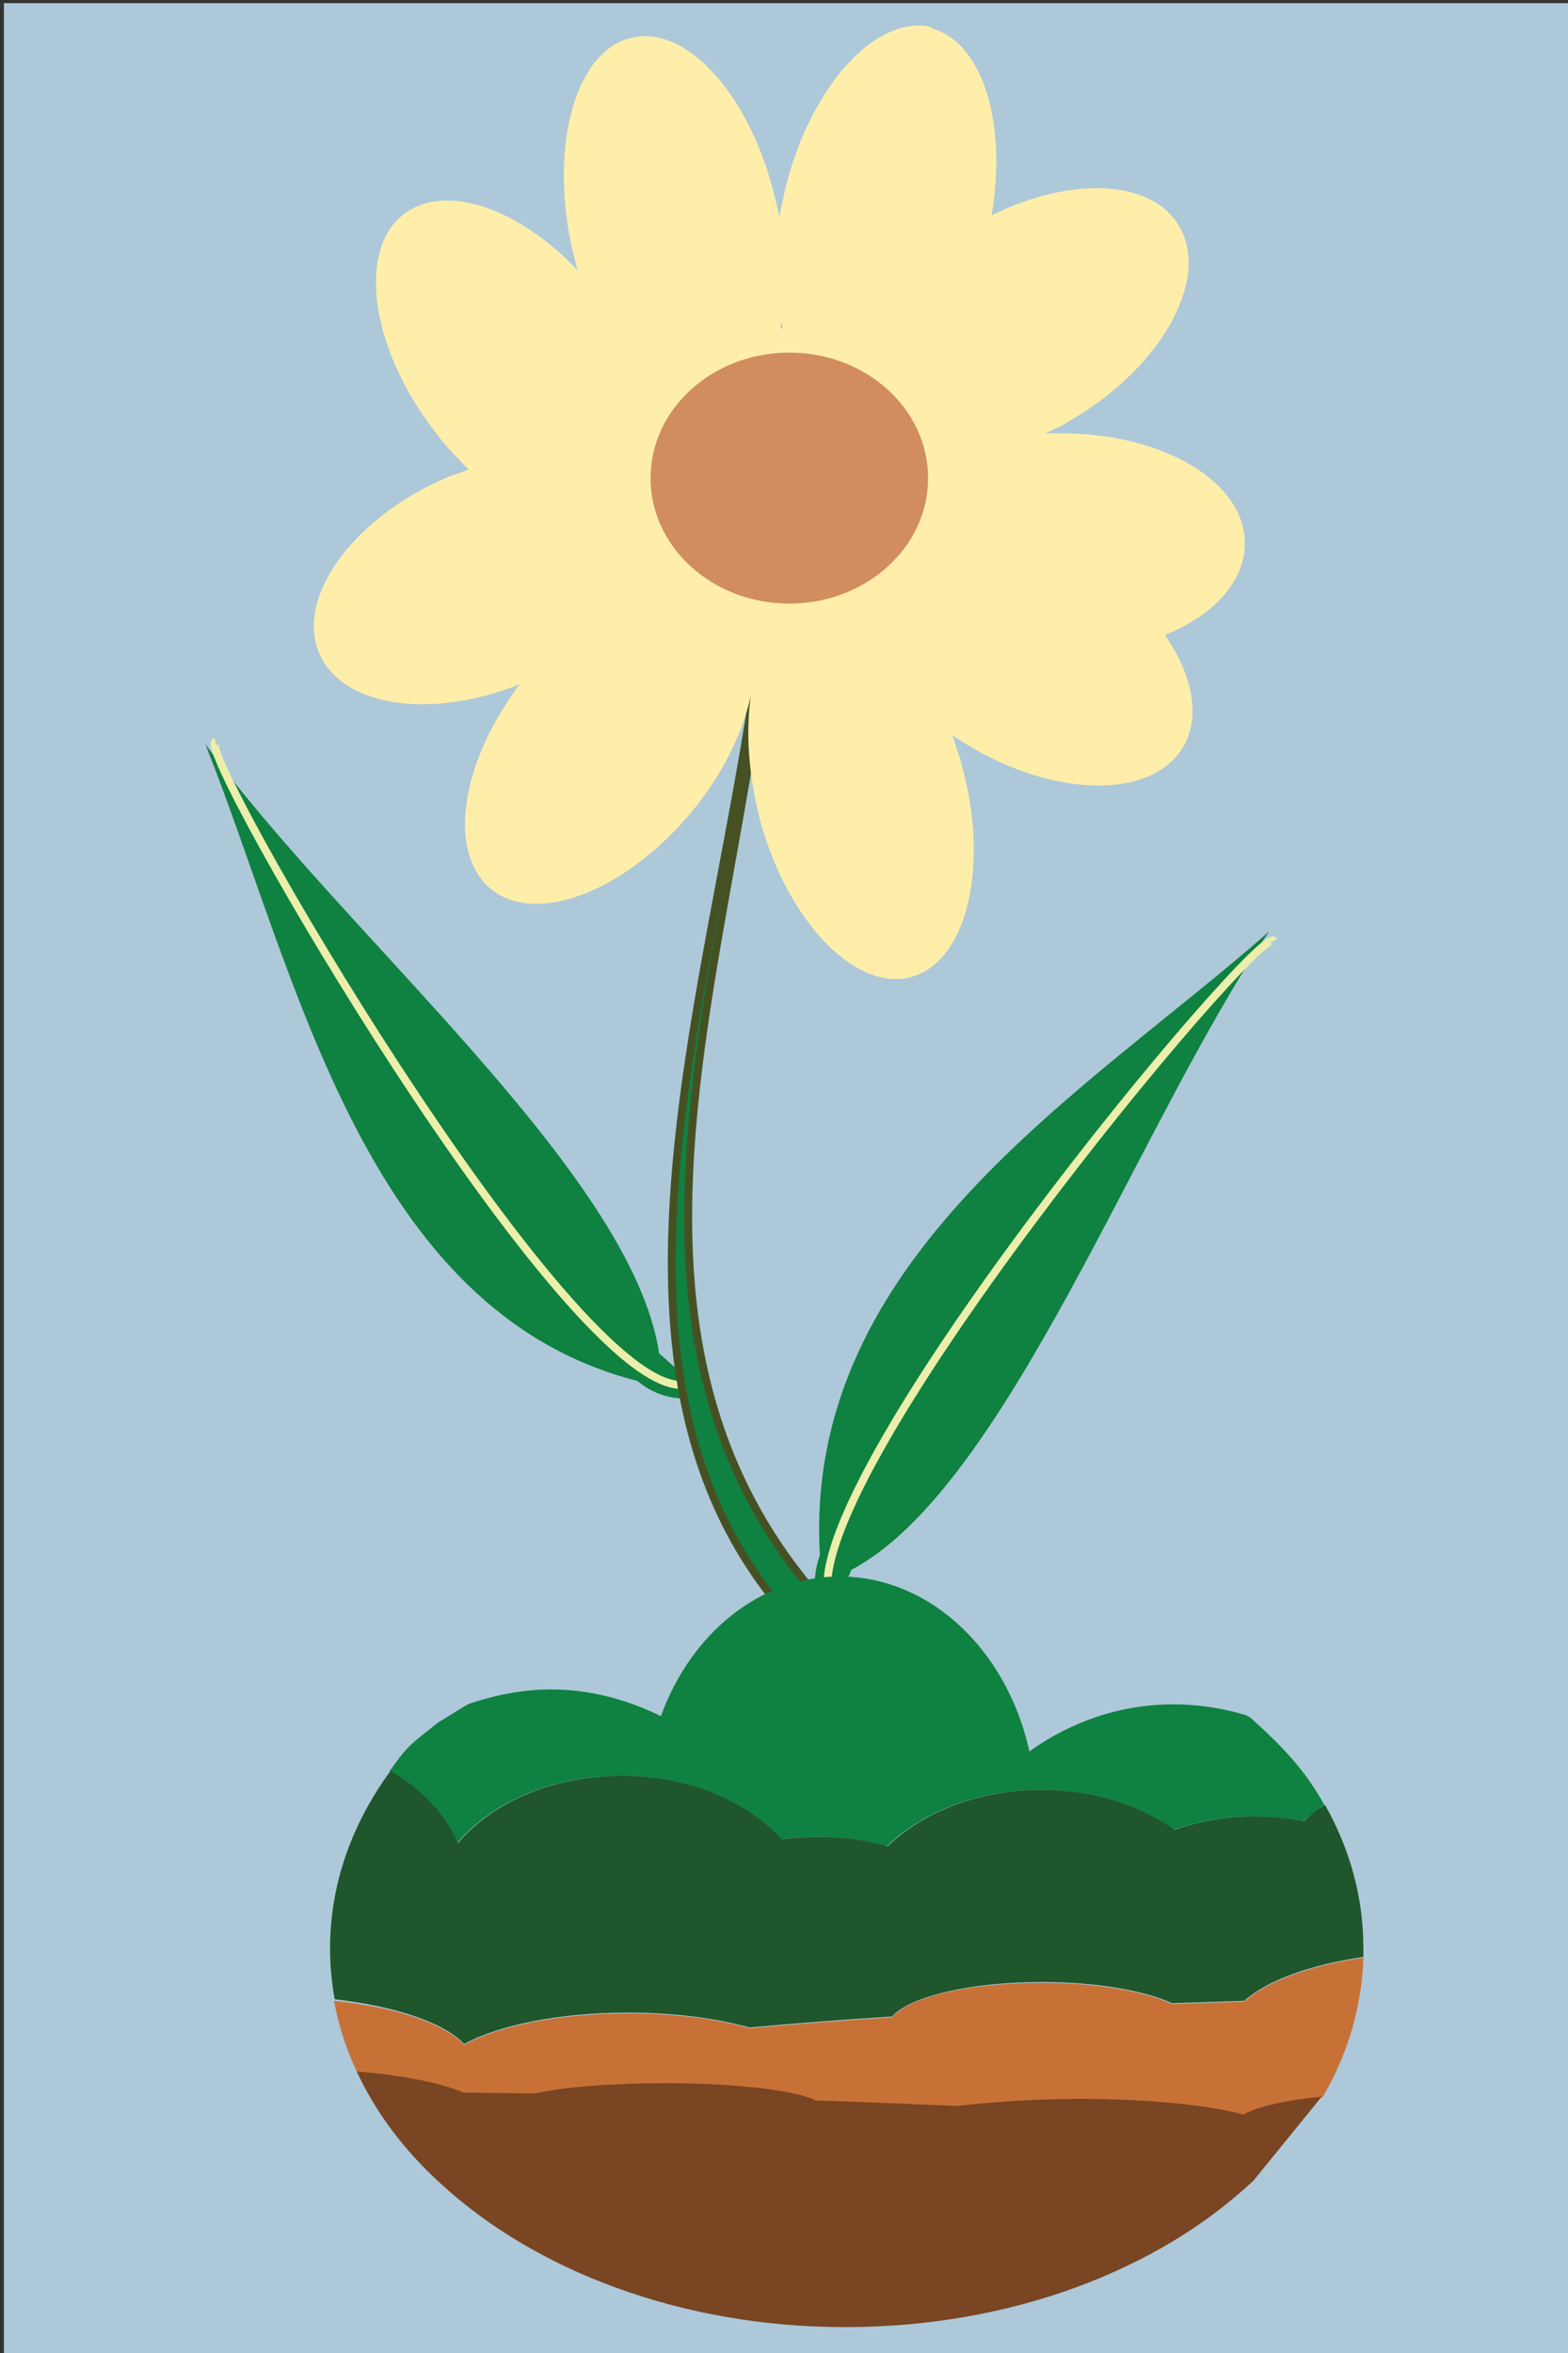
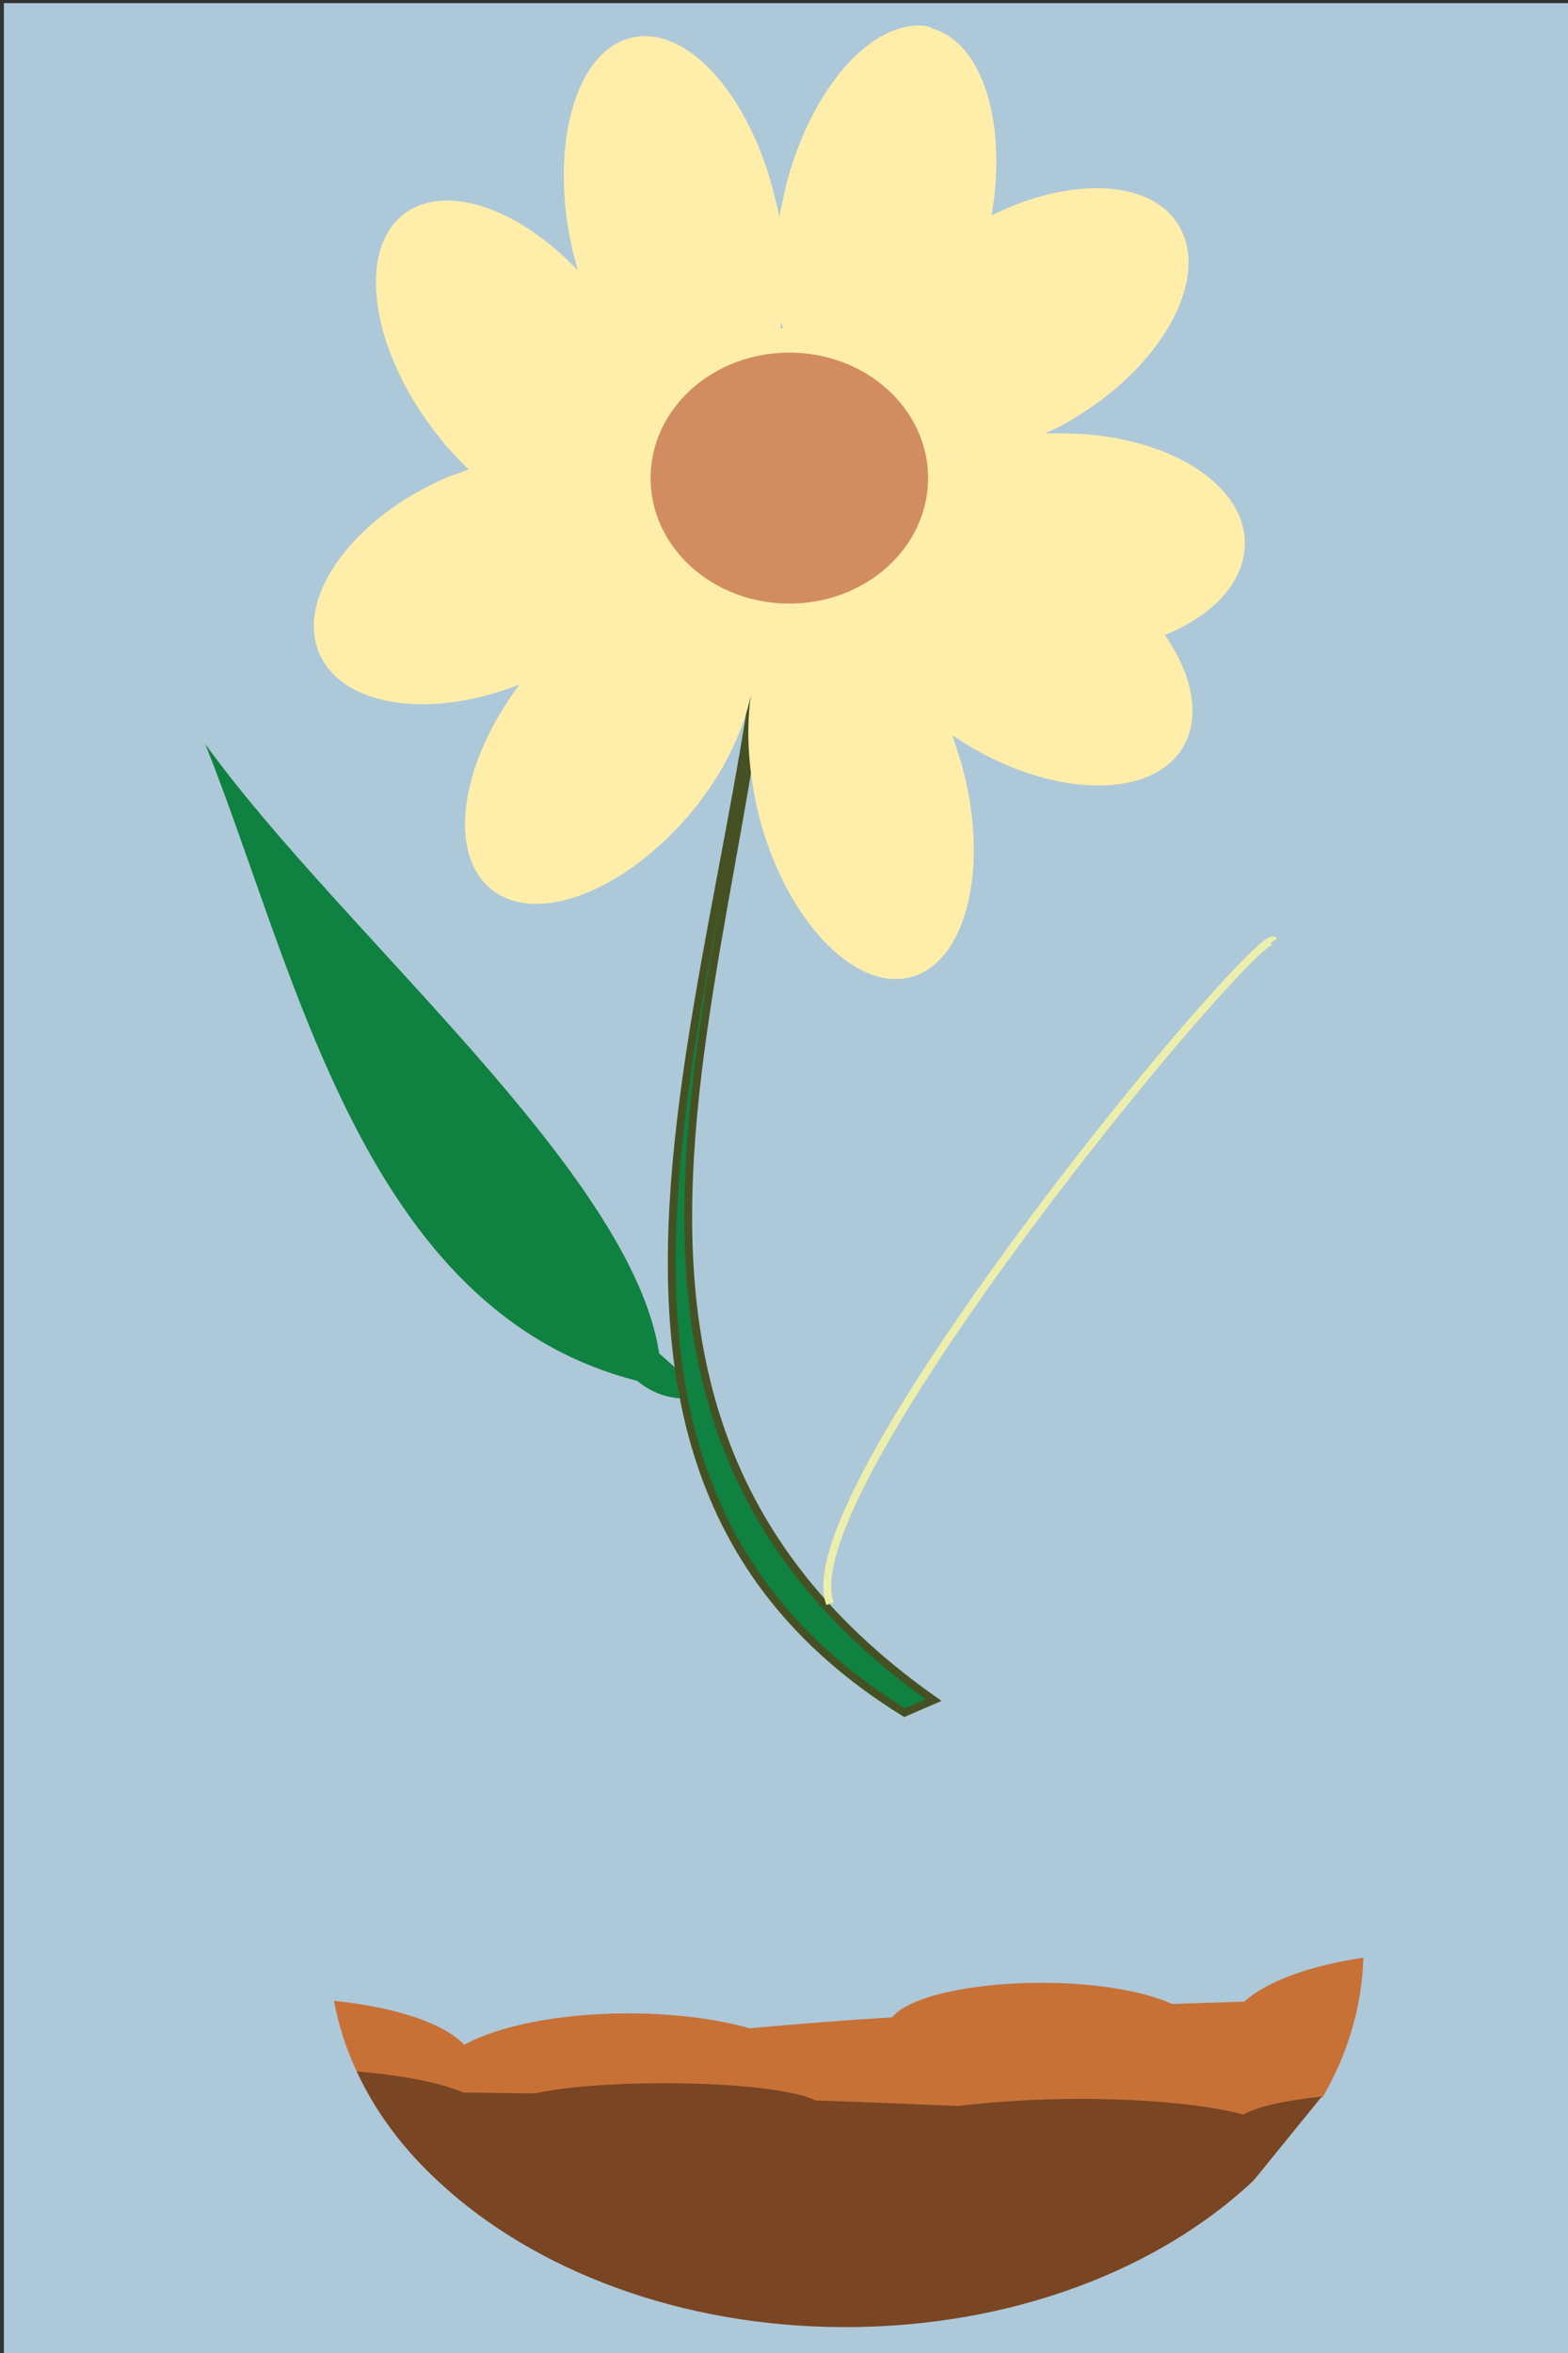
<svg xmlns="http://www.w3.org/2000/svg" version="1.1" id="Layer_1" x="0px" y="0px" viewBox="0 0 200 300" style="enable-background:new 0 0 200 300;" xml:space="preserve">
  <rect x="0" y="0" width="200" height="300" fill="#333333" stroke="none" />
  <style type="text/css">
	.st0{fill:#ADC8D9;}
	.st1{fill:#0F8140;}
	.st2{fill:none;stroke:#ECEFAB;}
	.st3{fill:#0F8140;stroke:#465123;}
	.st4{fill:#FFEEAA;}
	.st5{fill:#D18D60;}
	.st6{fill:none;}
	.st7{fill:#1F562B;}
	.st8{fill:#C87137;}
	.st9{fill:#794523;}
</style>
  <rect x="0.5" y="0.4" class="st0" width="200" height="300" />
  <g id="Layer_1_00000138540024981016623310000006945277405681035940_">
</g>
  <g id="Layer_6">
</g>
  <g id="Layer_3">
    <g>
      <g transform="translate(-2.02 -24.244)">
        <path class="st1" d="M28.2,119.1c11.7,29.3,20.2,72.3,55.1,81.2c2.3,1.9,5.2,2.8,8.9,1.9l-6.1-5.4     C82.6,173.7,45.5,143.1,28.2,119.1L28.2,119.1z" />
-         <path class="st2" d="M89.3,200.8c-14.6,1.5-62.6-81.2-59.8-82" />
        <path class="st3" d="M100.4,81.7c2,55-39.2,126.2,17,160.9l3.7-1.6C62.9,200,104.5,135.6,100.4,81.7L100.4,81.7z" />
        <path class="st4" d="M119.2,27.5c-6.6,0-13.8,8.4-16.9,20.3c-0.3,1.4-0.6,2.7-0.9,4.1c-0.1-0.8-0.3-1.5-0.5-2.3     c-3.1-13.2-11.4-22.4-18.5-20.5c-7.1,1.8-10.4,14.1-7.3,27.3c0.2,0.8,0.4,1.5,0.6,2.3c-7.9-8.3-17.5-11.3-22.6-6.8     c-5.6,5-3.5,17.5,4.8,27.9c1.2,1.6,2.6,3,3.9,4.3c-0.8,0.3-1.6,0.6-2.5,0.9c-11.9,5-19.4,15-16.7,22.2c2.7,7.1,14.1,8.9,25.7,4.3     c-7.3,9.7-9.2,20.8-4.1,25.7c5.5,5.2,16.8,1.2,25.5-8.8c4.3-5,7-10.5,8.1-15.5l0,0c-0.7,4.7-0.3,10.5,1.3,16.4     c3.7,13,12.5,21.7,19.5,19.4s9.7-14.7,5.9-27.6c-0.3-1-0.7-2.1-1-3.1c0.9,0.6,1.9,1.2,2.9,1.8c11.3,6.4,23.3,6.1,26.8-0.8     c1.9-3.8,0.8-8.9-2.6-13.8c6.2-2.5,10.2-6.8,10.2-11.7c0-7.8-10.4-14-23.3-14c-0.8,0-1.5,0-2.2,0c1.2-0.5,2.4-1.1,3.5-1.8     c11.2-6.6,17.4-17.5,13.8-24.3c-3.3-6.3-13.8-6.8-24.1-1.7c2-11.7-1.1-21.9-7.5-23.8C120.6,27.6,119.9,27.5,119.2,27.5     L119.2,27.5z M101.7,65.3c0,0.2,0.1,0.5,0.2,0.8c-0.1,0-0.2,0-0.3,0C101.6,65.8,101.6,65.5,101.7,65.3L101.7,65.3z M123,82.4     c0,0,0.1,0,0.2,0C123.1,82.5,123,82.5,123,82.4C123,82.5,123,82.4,123,82.4z" />
        <g>
          <ellipse class="st5" cx="102.7" cy="85.2" rx="17.7" ry="16" />
        </g>
-         <path class="st1" d="M163.9,143c-23.1,20.4-59.5,41.5-57.3,79.5c-1,2.9-1,6.1,0.9,9.6l3.1-7.7C130.4,214,147.2,167.5,163.9,143     L163.9,143z" />
        <path class="st2" d="M107.9,228.7c-5.6-14.3,55.1-87.1,56.6-84.5" />
      </g>
-       <path class="st6" d="M70.3,215.5c5,0,9.7,1.2,14,3.4c3.8-10.5,12.6-17.8,22.8-17.8c11.6,0,21.4,9.5,24.2,22.3    c5.3-3.8,11.6-6,18.4-6c3.2,0,6.4,0.5,9.3,1.4c0-0.2,0.1-0.4,0.1-0.7c-12.1-11-30.6-18-51.3-18c-19.4,0-36.9,6.2-49,15.9    c0.3,0.4,0.7,0.7,1,1.1C63.2,216.1,66.7,215.5,70.3,215.5z" />
-       <path class="st1" d="M58.3,235c4.4-5.2,12.1-8.6,20.9-8.6c8.5,0,16,3.2,20.4,8.1c1.6-0.2,3.1-0.3,4.8-0.3c3.1,0,6,0.4,8.7,1.2    c4.6-4.4,11.6-7.2,19.6-7.2c6.6,0,12.6,1.9,17,5.1c3.1-1.1,6.6-1.7,10.2-1.7c2.1,0,4.3,0.2,6.3,0.6c0.8-0.7,1.8-1.4,2.7-2.1    c-2.4-4.4-5.4-7.5-9.4-11.1c-0.2-0.1-0.2-0.1-0.5-0.3c-3-0.9-6.1-1.4-9.3-1.4c-6.8,0-13.1,2.2-18.4,6    c-2.8-12.8-12.6-22.3-24.2-22.3c-10.2,0-19,7.3-22.8,17.8c-4.3-2.1-9-3.4-14-3.4c-3.6,0-7.1,0.7-10.4,1.8c-0.5,0.2-2,1.2-4,2.4    c-3.6,2.9-3.7,2.7-6.2,6.2C53.7,228.1,56.7,231.3,58.3,235z" />
-       <path class="st7" d="M59.2,260.6c4.4-2.4,12.1-4,20.9-4c5.8,0,11.2,0.7,15.5,1.9c5.5-0.5,11.7-1,18.2-1.4    c2.1-2.5,9.8-4.4,19.1-4.4c7,0,13.1,1.1,16.6,2.7c3-0.1,6.1-0.2,9.2-0.3c2.9-2.6,8.4-4.6,15.2-5.6c0-0.4,0-0.7,0-1.1    c0-6.5-1.7-12.6-4.9-18.3c-1,0.6-1.9,1.3-2.7,2.1c-2-0.4-4.1-0.6-6.3-0.6c-3.7,0-7.1,0.6-10.2,1.7c-4.5-3.2-10.4-5.1-17-5.1    c-8,0-15,2.8-19.6,7.2c-2.7-0.8-5.6-1.2-8.7-1.2c-1.7,0-3.2,0.1-4.8,0.3c-4.5-4.9-11.9-8.1-20.4-8.1c-8.8,0-16.5,3.4-20.9,8.6    c-1.6-3.7-4.6-6.9-8.6-9.2c-4.9,6.7-7.7,14.4-7.7,22.6c0,2.2,0.2,4.4,0.6,6.5C50.5,255.8,56.7,257.9,59.2,260.6z" />
      <path class="st8" d="M68.4,267c3.5-0.8,9.6-1.3,16.6-1.3c9.2,0,17,0.9,19.1,2.2c6.5,0.2,12.7,0.5,18.2,0.7    c4.2-0.6,9.6-0.9,15.5-0.9c8.8,0,16.5,0.8,20.9,2c1.7-0.9,5.3-1.7,10-2.3c3.2-5.5,5-11.5,5.2-17.8c-6.8,1-12.3,3-15.2,5.6    c-3.1,0.1-6.2,0.2-9.2,0.3c-3.5-1.6-9.6-2.7-16.6-2.7c-9.2,0-17,1.8-19.1,4.4c-6.5,0.4-12.7,0.9-18.2,1.4    c-4.2-1.2-9.6-1.9-15.5-1.9c-8.8,0-16.5,1.6-20.9,4c-2.5-2.7-8.7-4.8-16.6-5.6c0.6,3.2,1.6,6.3,3,9.2c6.1,0.5,10.9,1.5,13.6,2.7    C62.3,266.9,65.4,267,68.4,267z" />
      <path class="st9" d="M168.6,267.3c-4.7,0.5-8.3,1.3-10,2.3c-4.4-1.2-12.1-2-20.9-2c-5.8,0-11.2,0.4-15.5,0.9    c-5.5-0.2-11.7-0.5-18.2-0.7c-2.1-1.2-9.8-2.2-19.1-2.2c-7,0-13.1,0.5-16.6,1.3c-3,0-6.1-0.1-9.2-0.1c-2.7-1.2-7.6-2.2-13.6-2.7    c2.4,5.2,6,10,10.6,14.2c12.1,11.2,30.8,18.4,51.7,18.4c21.2,0,40-7.3,52.1-18.7" />
    </g>
  </g>
</svg>